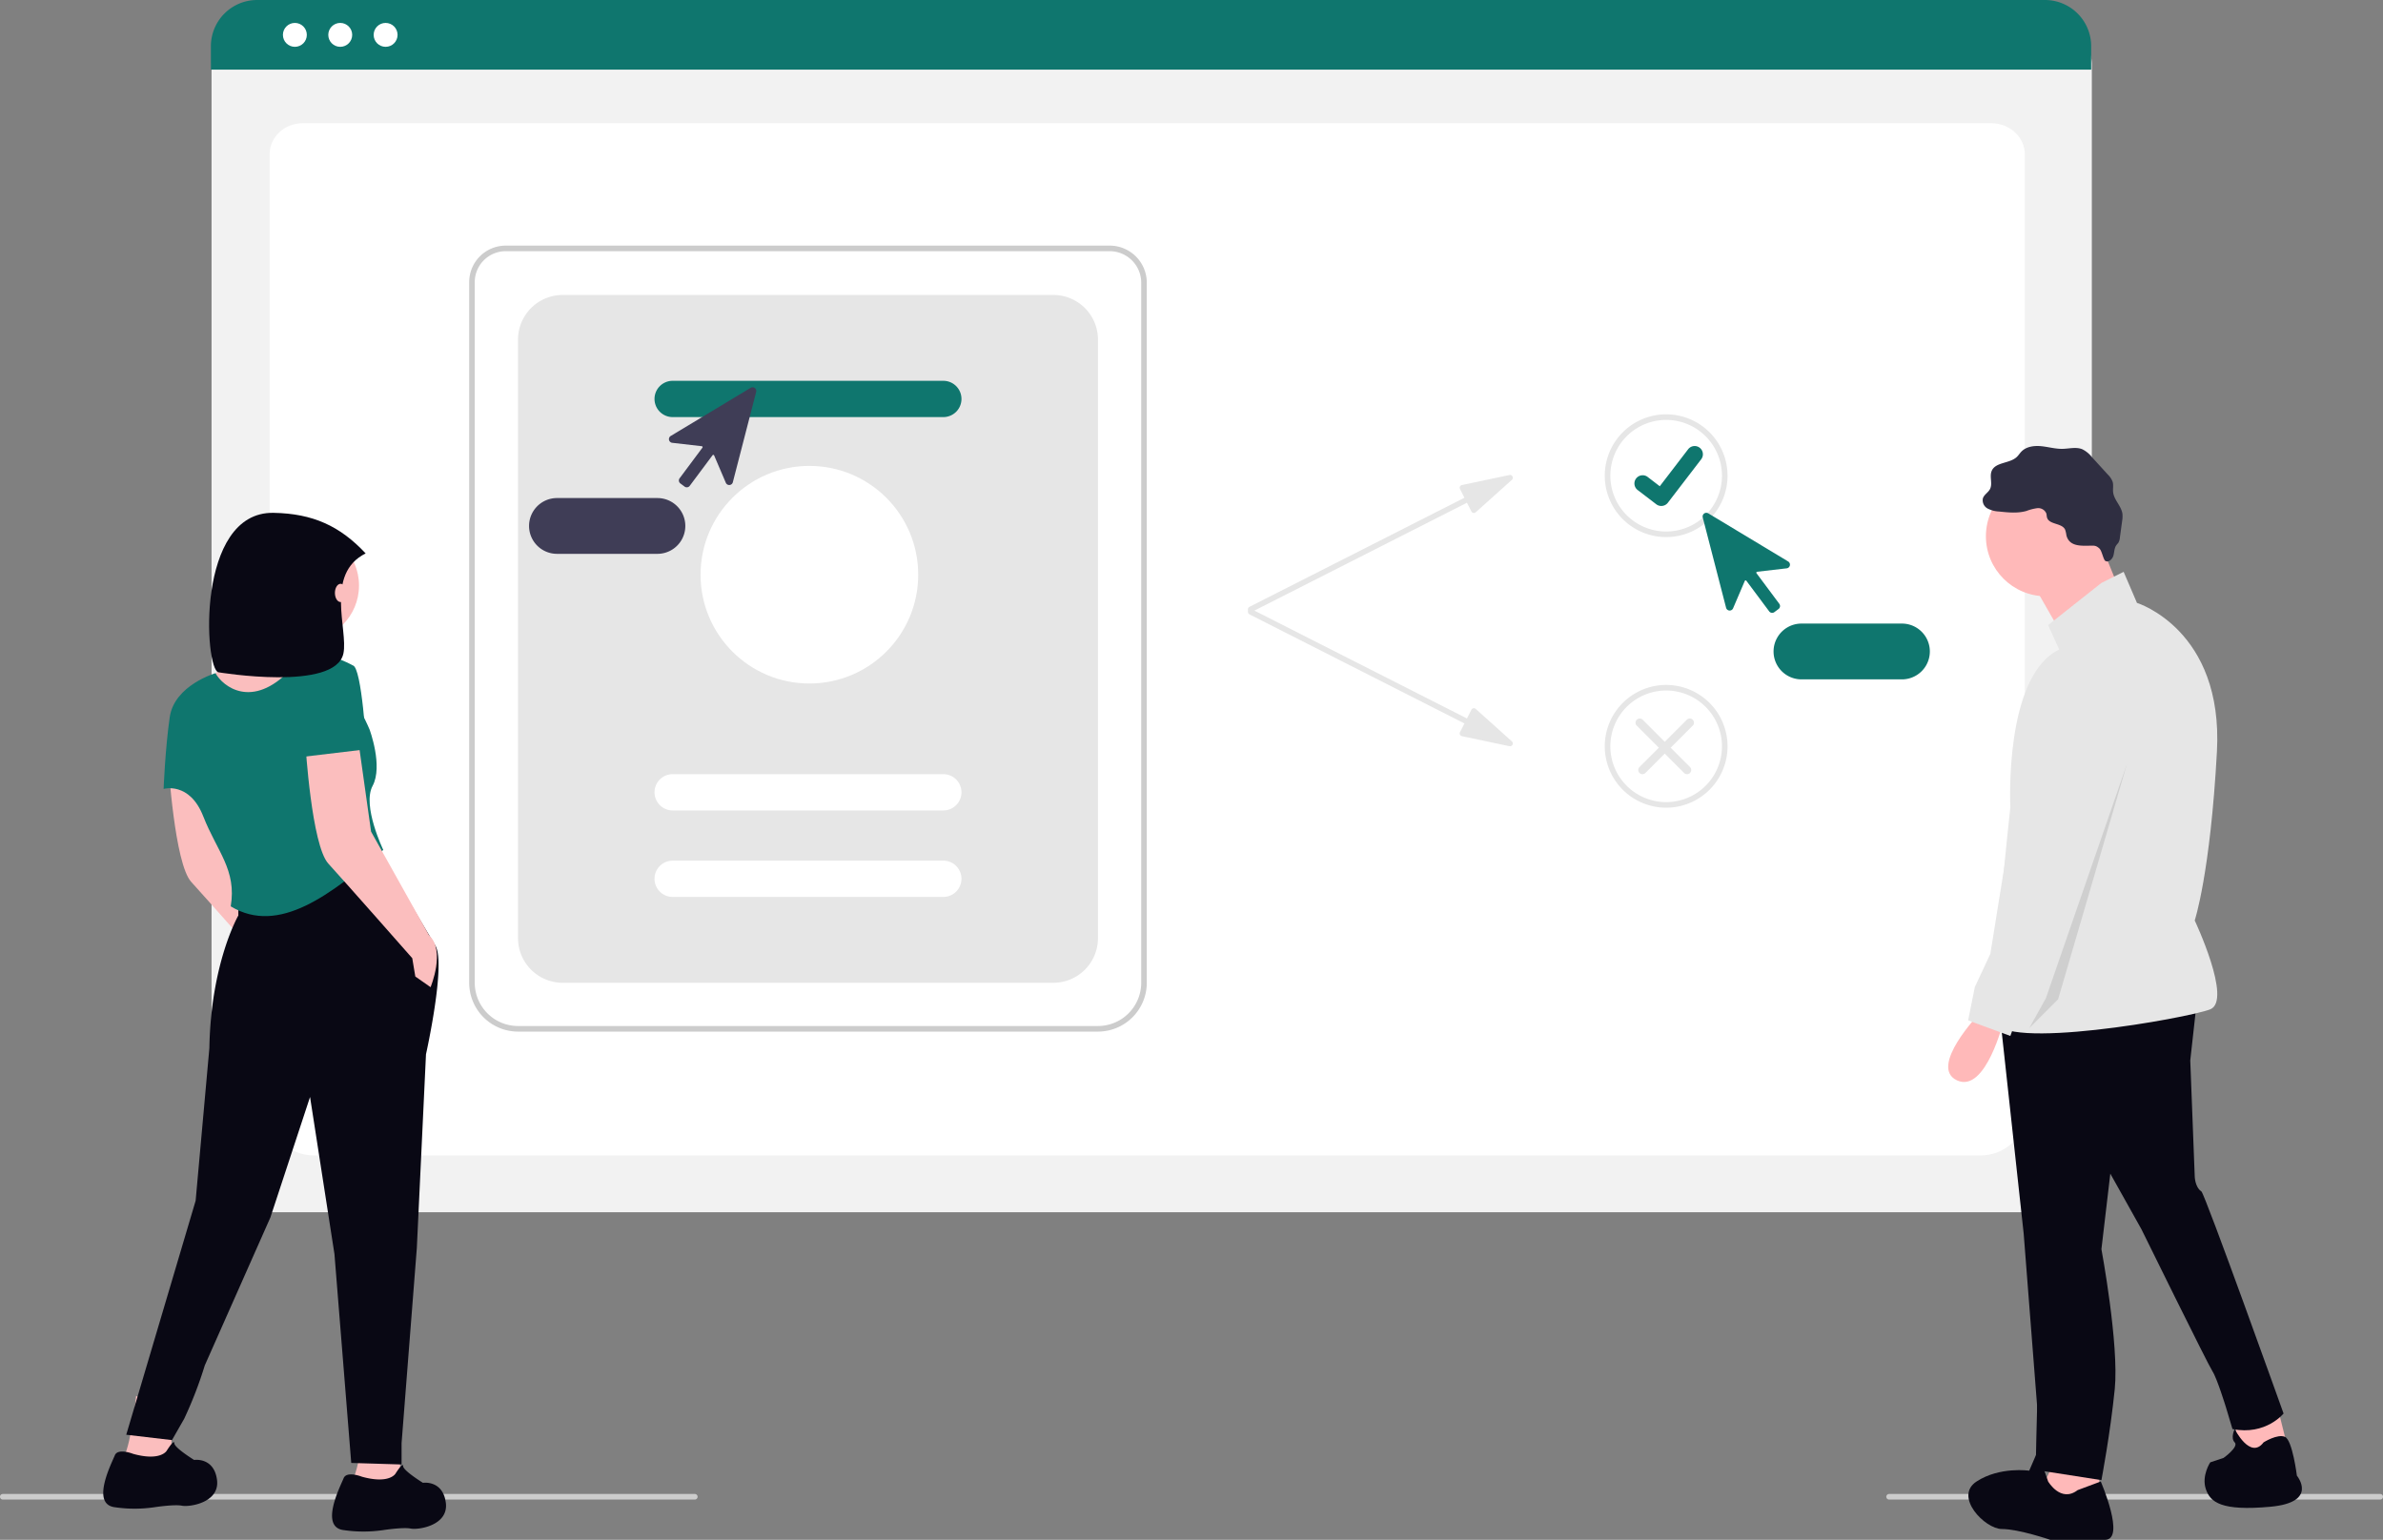
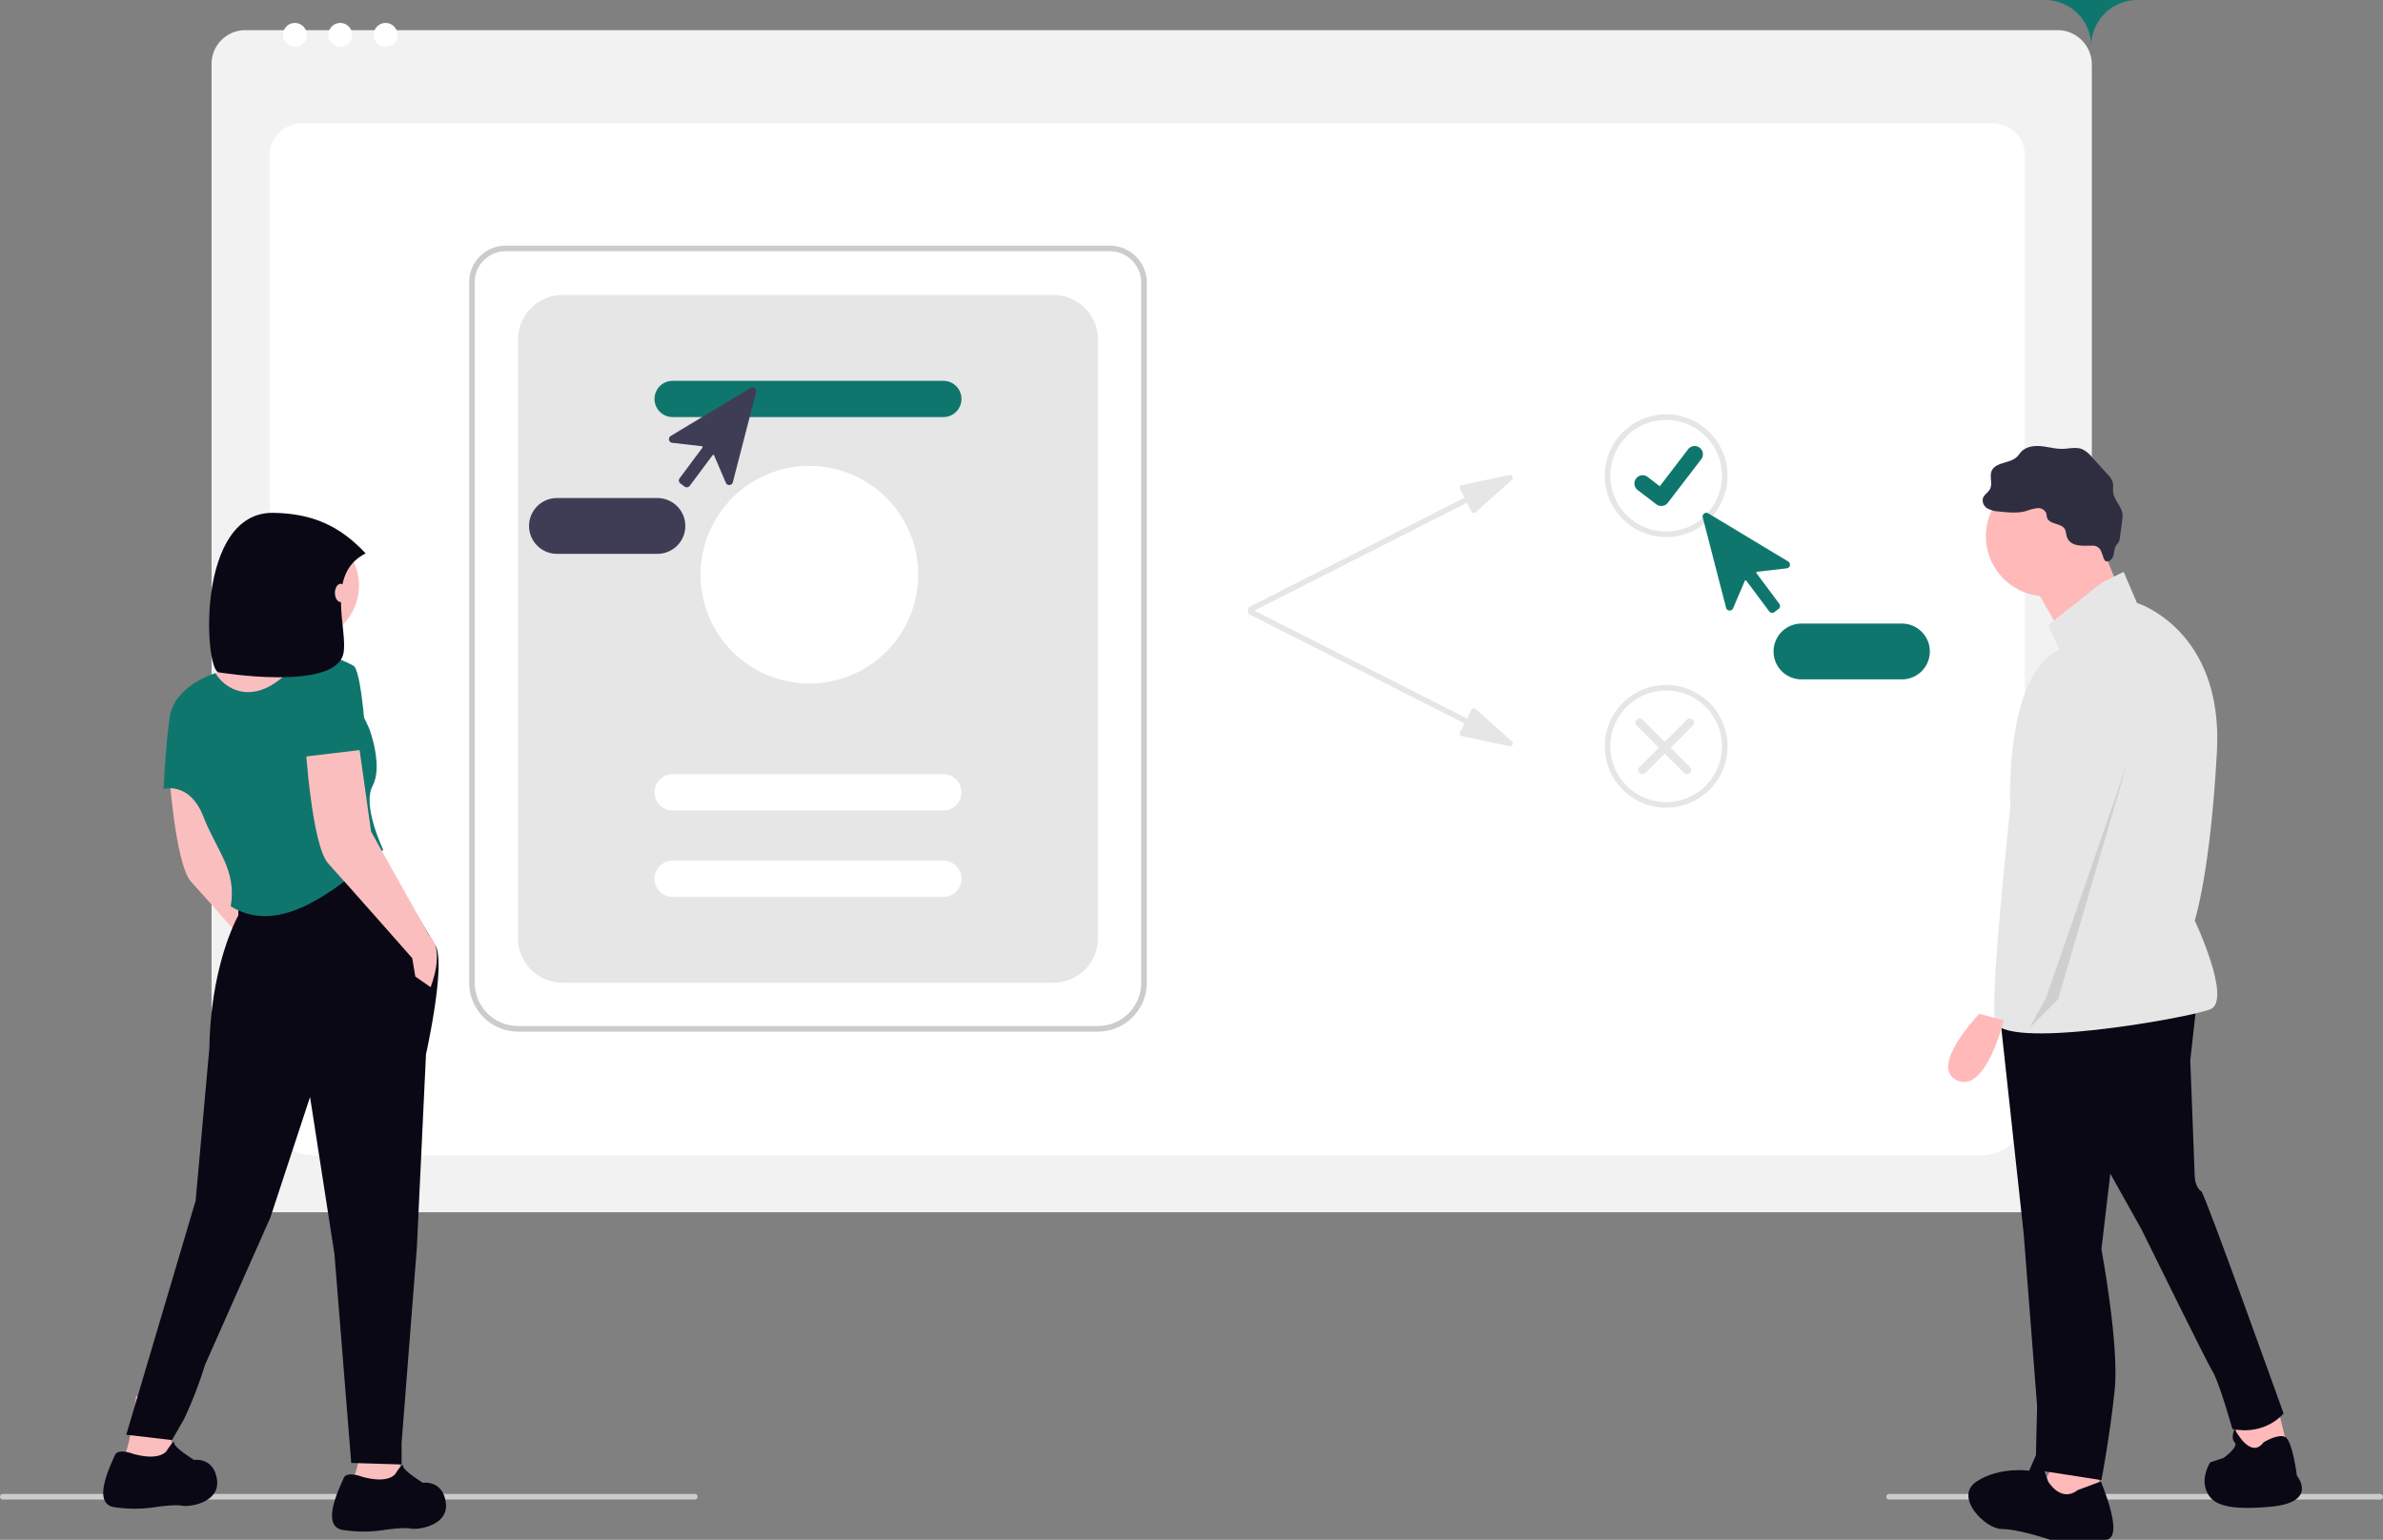
<svg xmlns="http://www.w3.org/2000/svg" width="880" height="568.763" viewBox="0 0 880 568.763" role="img" artist="Katerina Limpitsouni" source="https://undraw.co/">
  <rect x="0" y="0" width="880" height="568.763" fill="#808080" stroke="none" />
  <g id="Group_149" data-name="Group 149" transform="translate(-507 -257)">
    <path id="Path_2395-1258" data-name="Path 2395" d="M926.162,628.686H265.813a17.022,17.022,0,0,1-17-17V204.5a12.47,12.47,0,0,1,12.456-12.456H930.493a12.686,12.686,0,0,1,12.672,12.672V611.684a17.022,17.022,0,0,1-17,17Z" transform="translate(336.308 76.092)" fill="#f2f2f2" />
    <path id="Path_2396-1259" data-name="Path 2396" d="M901.438,606.683H286.011c-9.022,0-16.361-6.873-16.361-15.321V236.781c0-6.265,5.439-11.363,12.124-11.363h623.7c6.8,0,12.325,5.181,12.325,11.55V591.362C917.8,599.81,910.46,606.683,901.438,606.683Z" transform="translate(336.943 77.108)" fill="#fff" />
-     <path id="Path_2397-1260" data-name="Path 2397" d="M942.935,206.947H248.579v-8.656a17.078,17.078,0,0,1,17.064-17.054H925.87a17.078,17.078,0,0,1,17.064,17.054Z" transform="translate(336.301 75.763)" fill="#0F766E" />
+     <path id="Path_2397-1260" data-name="Path 2397" d="M942.935,206.947v-8.656a17.078,17.078,0,0,1,17.064-17.054H925.87a17.078,17.078,0,0,1,17.064,17.054Z" transform="translate(336.301 75.763)" fill="#0F766E" />
    <circle id="Ellipse_431" data-name="Ellipse 431" cx="4.414" cy="4.414" r="4.414" transform="translate(611.477 265.467)" fill="#fff" />
    <circle id="Ellipse_432" data-name="Ellipse 432" cx="4.414" cy="4.414" r="4.414" transform="translate(628.232 265.467)" fill="#fff" />
    <circle id="Ellipse_433" data-name="Ellipse 433" cx="4.414" cy="4.414" r="4.414" transform="translate(644.985 265.467)" fill="#fff" />
    <path id="Path_2398-1261" data-name="Path 2398" d="M573.343,559.6H359.177a18.053,18.053,0,0,1-18.033-18.033v-258.8a13.5,13.5,0,0,1,13.486-13.487H577.674a13.718,13.718,0,0,1,13.7,13.7V541.565A18.053,18.053,0,0,1,573.343,559.6ZM354.63,271.338A11.439,11.439,0,0,0,343.2,282.764v258.8a15.99,15.99,0,0,0,15.972,15.972H573.343a15.99,15.99,0,0,0,15.972-15.972V282.98a11.654,11.654,0,0,0-11.641-11.641Z" transform="translate(339.119 78.443)" fill="#ccc" />
    <path id="Path_2399-1262" data-name="Path 2399" d="M375.131,541.026H556.323a16.487,16.487,0,0,0,16.487-16.487V303.459a16.487,16.487,0,0,0-16.487-16.487H375.131a16.487,16.487,0,0,0-16.487,16.487v221.08A16.487,16.487,0,0,0,375.131,541.026Z" transform="translate(339.652 78.982)" fill="#e6e6e6" />
    <path id="Path_2400-1263" data-name="Path 2400" d="M514.214,331.142H414.261a6.7,6.7,0,1,1,0-13.4h99.953a6.7,6.7,0,0,1,0,13.4Z" transform="translate(341.141 79.919)" fill="#0F766E" />
    <path id="Path_2401-1264" data-name="Path 2401" d="M514.214,472.142H414.261a6.7,6.7,0,1,1,0-13.4h99.953a6.7,6.7,0,0,1,0,13.4Z" transform="translate(341.141 84.211)" fill="#fff" />
    <path id="Path_2402-1265" data-name="Path 2402" d="M514.214,503.142H414.261a6.7,6.7,0,1,1,0-13.4h99.953a6.7,6.7,0,0,1,0,13.4Z" transform="translate(341.141 85.155)" fill="#fff" />
    <circle id="Ellipse_434" data-name="Ellipse 434" cx="40.187" cy="40.187" r="40.187" transform="translate(765.706 429.093)" fill="#fff" />
    <path id="Path_2403-1266" data-name="Path 2403" d="M716.8,351.509l-17.555,3.7a1.031,1.031,0,0,0-.706,1.475l1.636,3.223-79.39,40.3a1.03,1.03,0,1,0,.933,1.838l79.39-40.3,1.636,3.223a1.03,1.03,0,0,0,1.607.3L717.7,353.284a1.03,1.03,0,0,0-.9-1.775Z" transform="translate(347.616 80.946)" fill="#e6e6e6" />
    <path id="Path_2404-1267" data-name="Path 2404" d="M716.8,450.212l-17.555-3.7a1.031,1.031,0,0,1-.706-1.475l1.636-3.223-79.39-40.3a1.03,1.03,0,1,1,.933-1.838l79.39,40.3,1.636-3.223a1.03,1.03,0,0,1,1.607-.3L717.7,448.436a1.031,1.031,0,0,1-.9,1.775Z" transform="translate(347.616 82.41)" fill="#e6e6e6" />
    <path id="Path_2405-1268" data-name="Path 2405" d="M770.772,375.1a22.67,22.67,0,1,1,22.67-22.67A22.67,22.67,0,0,1,770.772,375.1Zm0-43.279a20.609,20.609,0,1,0,20.609,20.609,20.609,20.609,0,0,0-20.609-20.609Z" transform="translate(351.509 80.285)" fill="#e6e6e6" />
    <path id="Path_2406-1269" data-name="Path 2406" d="M770.772,472.1a22.67,22.67,0,1,1,22.67-22.67A22.67,22.67,0,0,1,770.772,472.1Zm0-43.279a20.609,20.609,0,1,0,20.609,20.609,20.609,20.609,0,0,0-20.609-20.609Z" transform="translate(351.509 83.238)" fill="#e6e6e6" />
    <path id="Path_395-1270" data-name="Path 395" d="M768.651,363.258a3.02,3.02,0,0,1-1.817-.6l-.032-.024-6.842-5.234a3.041,3.041,0,1,1,3.7-4.826l4.432,3.4,10.473-13.663a3.039,3.039,0,0,1,4.261-.563h0l-.065.09.067-.09a3.043,3.043,0,0,1,.562,4.262l-12.318,16.063a3.041,3.041,0,0,1-2.418,1.186Z" transform="translate(351.834 80.63)" fill="#0F766E" />
    <path id="Path_2407-1271" data-name="Path 2407" d="M760.57,458.9a1.546,1.546,0,0,1,0-2.186l17.487-17.487a1.546,1.546,0,0,1,2.186,2.186L762.756,458.9a1.546,1.546,0,0,1-2.186,0Z" transform="translate(351.875 83.603)" fill="#e6e6e6" />
    <path id="Path_2408-1272" data-name="Path 2408" d="M779.243,458.9a1.546,1.546,0,0,0,0-2.186L761.756,439.23a1.546,1.546,0,0,0-2.186,2.186L777.057,458.9a1.546,1.546,0,0,0,2.186,0Z" transform="translate(351.844 83.603)" fill="#e6e6e6" />
    <path id="Path_2409-1273" data-name="Path 2409" d="M808.849,402.008a1.41,1.41,0,0,1-.2-.015,1.361,1.361,0,0,1-.9-.537l-8.424-11.3a.34.34,0,0,0-.584.069l-4.319,10.105a1.37,1.37,0,0,1-2.586-.2l-8.619-33.361a1.37,1.37,0,0,1,2.034-1.516l29.512,17.78a1.37,1.37,0,0,1-.55,2.534L803.3,386.832a.34.34,0,0,0-.233.54l8.423,11.3a1.372,1.372,0,0,1-.279,1.918l-1.543,1.15A1.361,1.361,0,0,1,808.849,402.008Z" transform="translate(352.577 81.359)" fill="#0F766E" />
    <path id="Path_2410-1274" data-name="Path 2410" d="M856,425.372h-37.1a10.3,10.3,0,0,1,0-20.609H856a10.3,10.3,0,0,1,0,20.609Z" transform="translate(353.351 82.568)" fill="#0F766E" />
    <path id="Path_2411-1275" data-name="Path 2411" d="M418.493,356.735l-1.543-1.15a1.372,1.372,0,0,1-.279-1.917l8.423-11.3a.34.34,0,0,0-.233-.54l-10.914-1.255a1.37,1.37,0,0,1-.55-2.534l29.512-17.78a1.37,1.37,0,0,1,2.033,1.516l-8.619,33.361a1.37,1.37,0,0,1-2.586.2l-4.319-10.105a.34.34,0,0,0-.584-.069l-8.424,11.3a1.361,1.361,0,0,1-.9.537,1.41,1.41,0,0,1-.2.015,1.36,1.36,0,0,1-.816-.272Z" transform="translate(341.299 79.989)" fill="#3f3d56" />
    <path id="Path_2412-1276" data-name="Path 2412" d="M362.6,370.067a10.316,10.316,0,0,1,10.3-10.3H410a10.3,10.3,0,1,1,0,20.609h-37.1A10.316,10.316,0,0,1,362.6,370.067Z" transform="translate(339.772 81.198)" fill="#3f3d56" />
    <path id="Path_2435-1277" data-name="Path 2435" d="M429.581,718.824H174.03a1.03,1.03,0,1,1,0-2.061h255.55a1.03,1.03,0,1,1,0,2.061Z" transform="translate(334 92.067)" fill="#ccc" />
    <path id="Path_2436-1278" data-name="Path 2436" d="M1031.389,718.824H850.03a1.03,1.03,0,1,1,0-2.061h181.358a1.03,1.03,0,0,1,0,2.061Z" transform="translate(354.581 92.067)" fill="#ccc" />
    <g id="Group_147" data-name="Group 147" transform="translate(1226.434 421.744)">
      <path id="Path_2437-1279" data-name="Path 2437" d="M744,576.821l4.1,16.407-18.046,4.922-1.641-17.226Z" transform="translate(-622.61 -222.744)" fill="#ffb9b9" />
      <path id="Path_2438-1280" data-name="Path 2438" d="M660.316,601.688v15.585l-18.047,3.282-3.281-8.2,6.563-13.945Z" transform="translate(-604.551 -227.103)" fill="#ffb9b9" />
      <path id="Path_2439-1281" data-name="Path 2439" d="M912.7,519.477l-2.461,22.148,1.641,42.655s0,4.1,2.461,5.742c1.32.9,30.351,82.03,30.351,82.03s-6.562,8.2-18.867,5.742l-2.461-8.2s-3.281-10.664-4.922-13.125-26.25-52.5-26.25-52.5L880.712,583.46l-3.281,27.89s6.562,35.273,4.922,51.679-4.922,33.632-4.922,33.632l-24.213-3.77c-.089-2.647.425-21.659.425-21.659v-2.461l-4.922-63.163-9.023-82.85Z" transform="translate(-820.845 -314.693)" fill="#090814" />
      <circle id="Ellipse_440" data-name="Ellipse 440" cx="22.148" cy="22.148" r="22.148" transform="translate(13.929 11.194)" fill="#ffb9b9" />
      <path id="Path_2440-1282" data-name="Path 2440" d="M658.765,175.443l9.023,22.148L646.46,213.177l-13.125-22.969Z" transform="translate(-603.411 -141.691)" fill="#ffb9b9" />
      <path id="Path_2441-1283" data-name="Path 2441" d="M876.956,325.2l8.2-4.1,4.922,11.484s31.992,9.844,29.531,54.96-8.2,62.342-8.2,62.342,13.945,29.531,5.742,32.812-77.928,15.586-79.569,4.1,5.742-78.748,5.742-78.748-2.461-48.4,18.046-58.241l-4.1-9.023Z" transform="translate(-820.372 -274.634)" fill="#e6e6e6" />
      <path id="Path_2442-1284" data-name="Path 2442" d="M827.545,525.644s-18.867,19.687-8.2,24.609,17.226-22.148,17.226-22.148Z" transform="translate(-816.076 -315.939)" fill="#ffb9b9" />
      <path id="Path_2443-1285" data-name="Path 2443" d="M865.755,742.495l8.55-3.192s9.328,21.544,1.555,21.544H855.65s-11.66-3.99-17.878-3.99-17.878-11.969-9.328-17.554,19.433-3.99,19.433-3.99l3.109-7.181,3.887,11.171S859.536,747.282,865.755,742.495Z" transform="translate(-817.963 -356.828)" fill="#090814" />
      <path id="Path_2444-1286" data-name="Path 2444" d="M956.5,722.775s5.137-3.241,7.9-2.031,4.4,14.335,4.4,14.335,8.2,9.844-9.844,11.484-22.148-1.641-23.789-6.562,1.641-9.844,1.641-9.844l4.922-1.641s5.742-4.1,4.1-5.742,0-4.922,0-4.922S951.578,729.338,956.5,722.775Z" transform="translate(-840.033 -354.752)" fill="#090814" />
      <path id="Path_2445-1287" data-name="Path 2445" d="M862.943,295.863a10.865,10.865,0,0,0-.482-2.108c-1.19-2.5-5.835-1.768-6.663-4.408-.162-.517-.128-1.079-.287-1.6a3.239,3.239,0,0,0-3.336-1.911,18.024,18.024,0,0,0-4,1.03c-3.245.921-6.7.569-10.051.21a10.113,10.113,0,0,1-4.292-1.117,3.458,3.458,0,0,1-1.723-3.772c.443-1.359,1.931-2.106,2.6-3.37,1.062-2.007-.236-4.6.625-6.7,1.382-3.37,6.613-2.693,9.27-5.184.645-.6,1.11-1.377,1.728-2.009,1.834-1.875,4.731-2.238,7.341-1.979s5.175,1.025,7.8.979c2.487-.044,5.094-.8,7.386.166a10.533,10.533,0,0,1,3.469,2.85l5.878,6.446a7.244,7.244,0,0,1,1.817,2.736c.354,1.235.028,2.561.179,3.837.344,2.91,3.068,5.108,3.436,8.015a10.423,10.423,0,0,1-.13,2.7l-.823,6.071a4.517,4.517,0,0,1-.464,1.7c-.239.409-.6.732-.871,1.122-.761,1.1-.692,2.556-1.07,3.84s-1.734,2.554-2.921,1.935c-.774-.4-1.286-3.742-2.226-4.608-1.31-1.207-1.994-1.058-3.61-1.038C868.283,299.742,863.978,300.019,862.943,295.863Z" transform="translate(-819.289 -262.876)" fill="#2f2e41" />
-       <path id="Path_2446-1288" data-name="Path 2446" d="M865.5,364.263s24.609,9.844,17.226,31.992-27.07,90.233-27.07,90.233l-11.484,5.742-3.281,9.023-15.586-5.742,2.461-12.3,5.742-12.3,14.765-91.873S848.276,363.442,865.5,364.263Z" transform="translate(-817.941 -283.344)" fill="#e6e6e6" />
      <path id="Path_2447-1289" data-name="Path 2447" d="M669.428,280.284,644,367.235,633.335,377.9l6.152-11.075Z" transform="translate(-603.411 -162.862)" opacity="0.1" style="isolation: isolate" />
    </g>
    <g id="Group_148" data-name="Group 148" transform="translate(545.126 446.425)">
      <path id="Path_2448-1290" data-name="Path 2448" d="M267.893,427.631l5.07,36.052,21.406,38.305c6.2,5.633.563,19.153.563,19.153L289.3,517.2l-1.127-6.76s-24.786-28.166-30.982-34.925-8.45-43.938-8.45-43.938Z" transform="translate(-224.69 -339.181)" fill="#fbbebe" />
      <path id="Path_2449-1291" data-name="Path 2449" d="M246.2,716.108s1.127,12.956.563,16.336-17.463-.563-17.463-.563c2.817-5.633,4.507-22.532,4.507-22.532Z" transform="translate(-221.653 -383.172)" fill="#fbbebe" />
      <path id="Path_2450-1292" data-name="Path 2450" d="M345.771,721.052s1.69,18.026,1.127,21.406-17.463-.563-17.463-.563c2.817-5.633,4.507-22.533,4.507-22.533Z" transform="translate(-237.289 -384.735)" fill="#fbbebe" />
      <circle id="Ellipse_441" data-name="Ellipse 441" cx="20.489" cy="20.489" r="20.489" transform="translate(53.472 6.359)" fill="#fbbebe" />
      <path id="Path_2451-1293" data-name="Path 2451" d="M303.307,374.761c-3.38,4.507-1.69,12.393-1.69,12.393s-34.362,40-40.559,40-5.07-28.166-5.07-28.166,9.013-10.7,14.083-12.956,14.083-26.476,14.083-26.476S306.687,370.254,303.307,374.761Z" transform="translate(-225.808 -328.55)" fill="#fbbebe" />
      <path id="Path_2452-1294" data-name="Path 2452" d="M322.406,468.362l22.05,37.04c4.024,6.621-3.461,40.134-3.461,40.134l-3.38,71.541-5.633,72.086v7.886l-18.589-.563-6.2-77.156-9.013-58.021-14.646,44.5-24.222,54.641a149.745,149.745,0,0,1-7.606,19.707l-4.507,7.886-16.895-1.975,25.627-86.456L261,543.283c.563-31.545,10.7-49.008,10.7-49.008v-6.76Z" transform="translate(-221.811 -345.541)" fill="#090814" />
      <path id="Path_2453-1295" data-name="Path 2453" d="M243.659,732.789s2.817-4.507,2.817-2.817,7.323,6.2,7.323,6.2,7.323-1.127,8.45,7.323-10.14,10.14-12.956,9.576-10.14.563-10.14.563a50.274,50.274,0,0,1-14.646,0c-9.013-1.127-1.127-16.336,0-19.153s6.76-.563,6.76-.563C241.406,736.732,243.659,732.789,243.659,732.789Z" transform="translate(-220.238 -386.333)" fill="#090814" />
      <path id="Path_2454-1296" data-name="Path 2454" d="M343.792,742.8s2.817-4.506,2.817-2.817,7.323,6.2,7.323,6.2,7.323-1.127,8.45,7.323-10.14,10.14-12.956,9.576-10.14.563-10.14.563a50.274,50.274,0,0,1-14.646,0c-9.013-1.127-1.127-16.336,0-19.153s6.76-.563,6.76-.563C341.539,746.745,343.792,742.8,343.792,742.8Z" transform="translate(-235.875 -387.897)" fill="#090814" />
      <path id="Path_2455-1297" data-name="Path 2455" d="M293.413,390.954c14.083-14.646,29.292,21.969,29.292,21.969s5.07,13.52,1.127,20.843,3.943,23.659,3.943,23.659c-19.291,16.422-38.515,31.6-56.331,20.843,2.253-13.52-5.07-20.279-10.14-33.235s-14.646-10.14-14.646-10.14.563-14.646,2.253-26.476,16.9-16.271,16.9-16.271C268.568,397.1,279.33,405.6,293.413,390.954Z" transform="translate(-224.365 -332.914)" fill="#0F766E" />
      <path id="Path_2456-1298" data-name="Path 2456" d="M327.893,419.631l5.07,36.052,21.406,38.305c6.2,5.633.563,19.153.563,19.153L349.3,509.2l-1.127-6.76s-24.786-28.166-30.982-34.925-8.45-43.938-8.45-43.938Z" transform="translate(-234.057 -337.932)" fill="#fbbebe" />
      <path id="Path_2457-1299" data-name="Path 2457" d="M330.991,419.909l-23.659,2.817s-1.69-27.6,1.883-34.5,16.707.7,16.707.7C329.3,389.49,330.991,419.909,330.991,419.909Z" transform="translate(-233.776 -332.577)" fill="#0F766E" />
      <path id="Path_2458-1300" data-name="Path 2458" d="M324.372,337.8c-15.152,7.573-6.41,28.25-8.2,36.926-2.929,14.21-46.123,6.989-46.123,6.989-5.255-.945-8.458-59.413,20.322-58.9C304.88,323.078,314.917,327.684,324.372,337.8Z" transform="translate(-227.474 -322.813)" fill="#090814" />
      <ellipse id="Ellipse_442" data-name="Ellipse 442" cx="2.11" cy="3.375" rx="2.11" ry="3.375" transform="translate(85.553 26.211)" fill="#fbbebe" />
    </g>
  </g>
</svg>